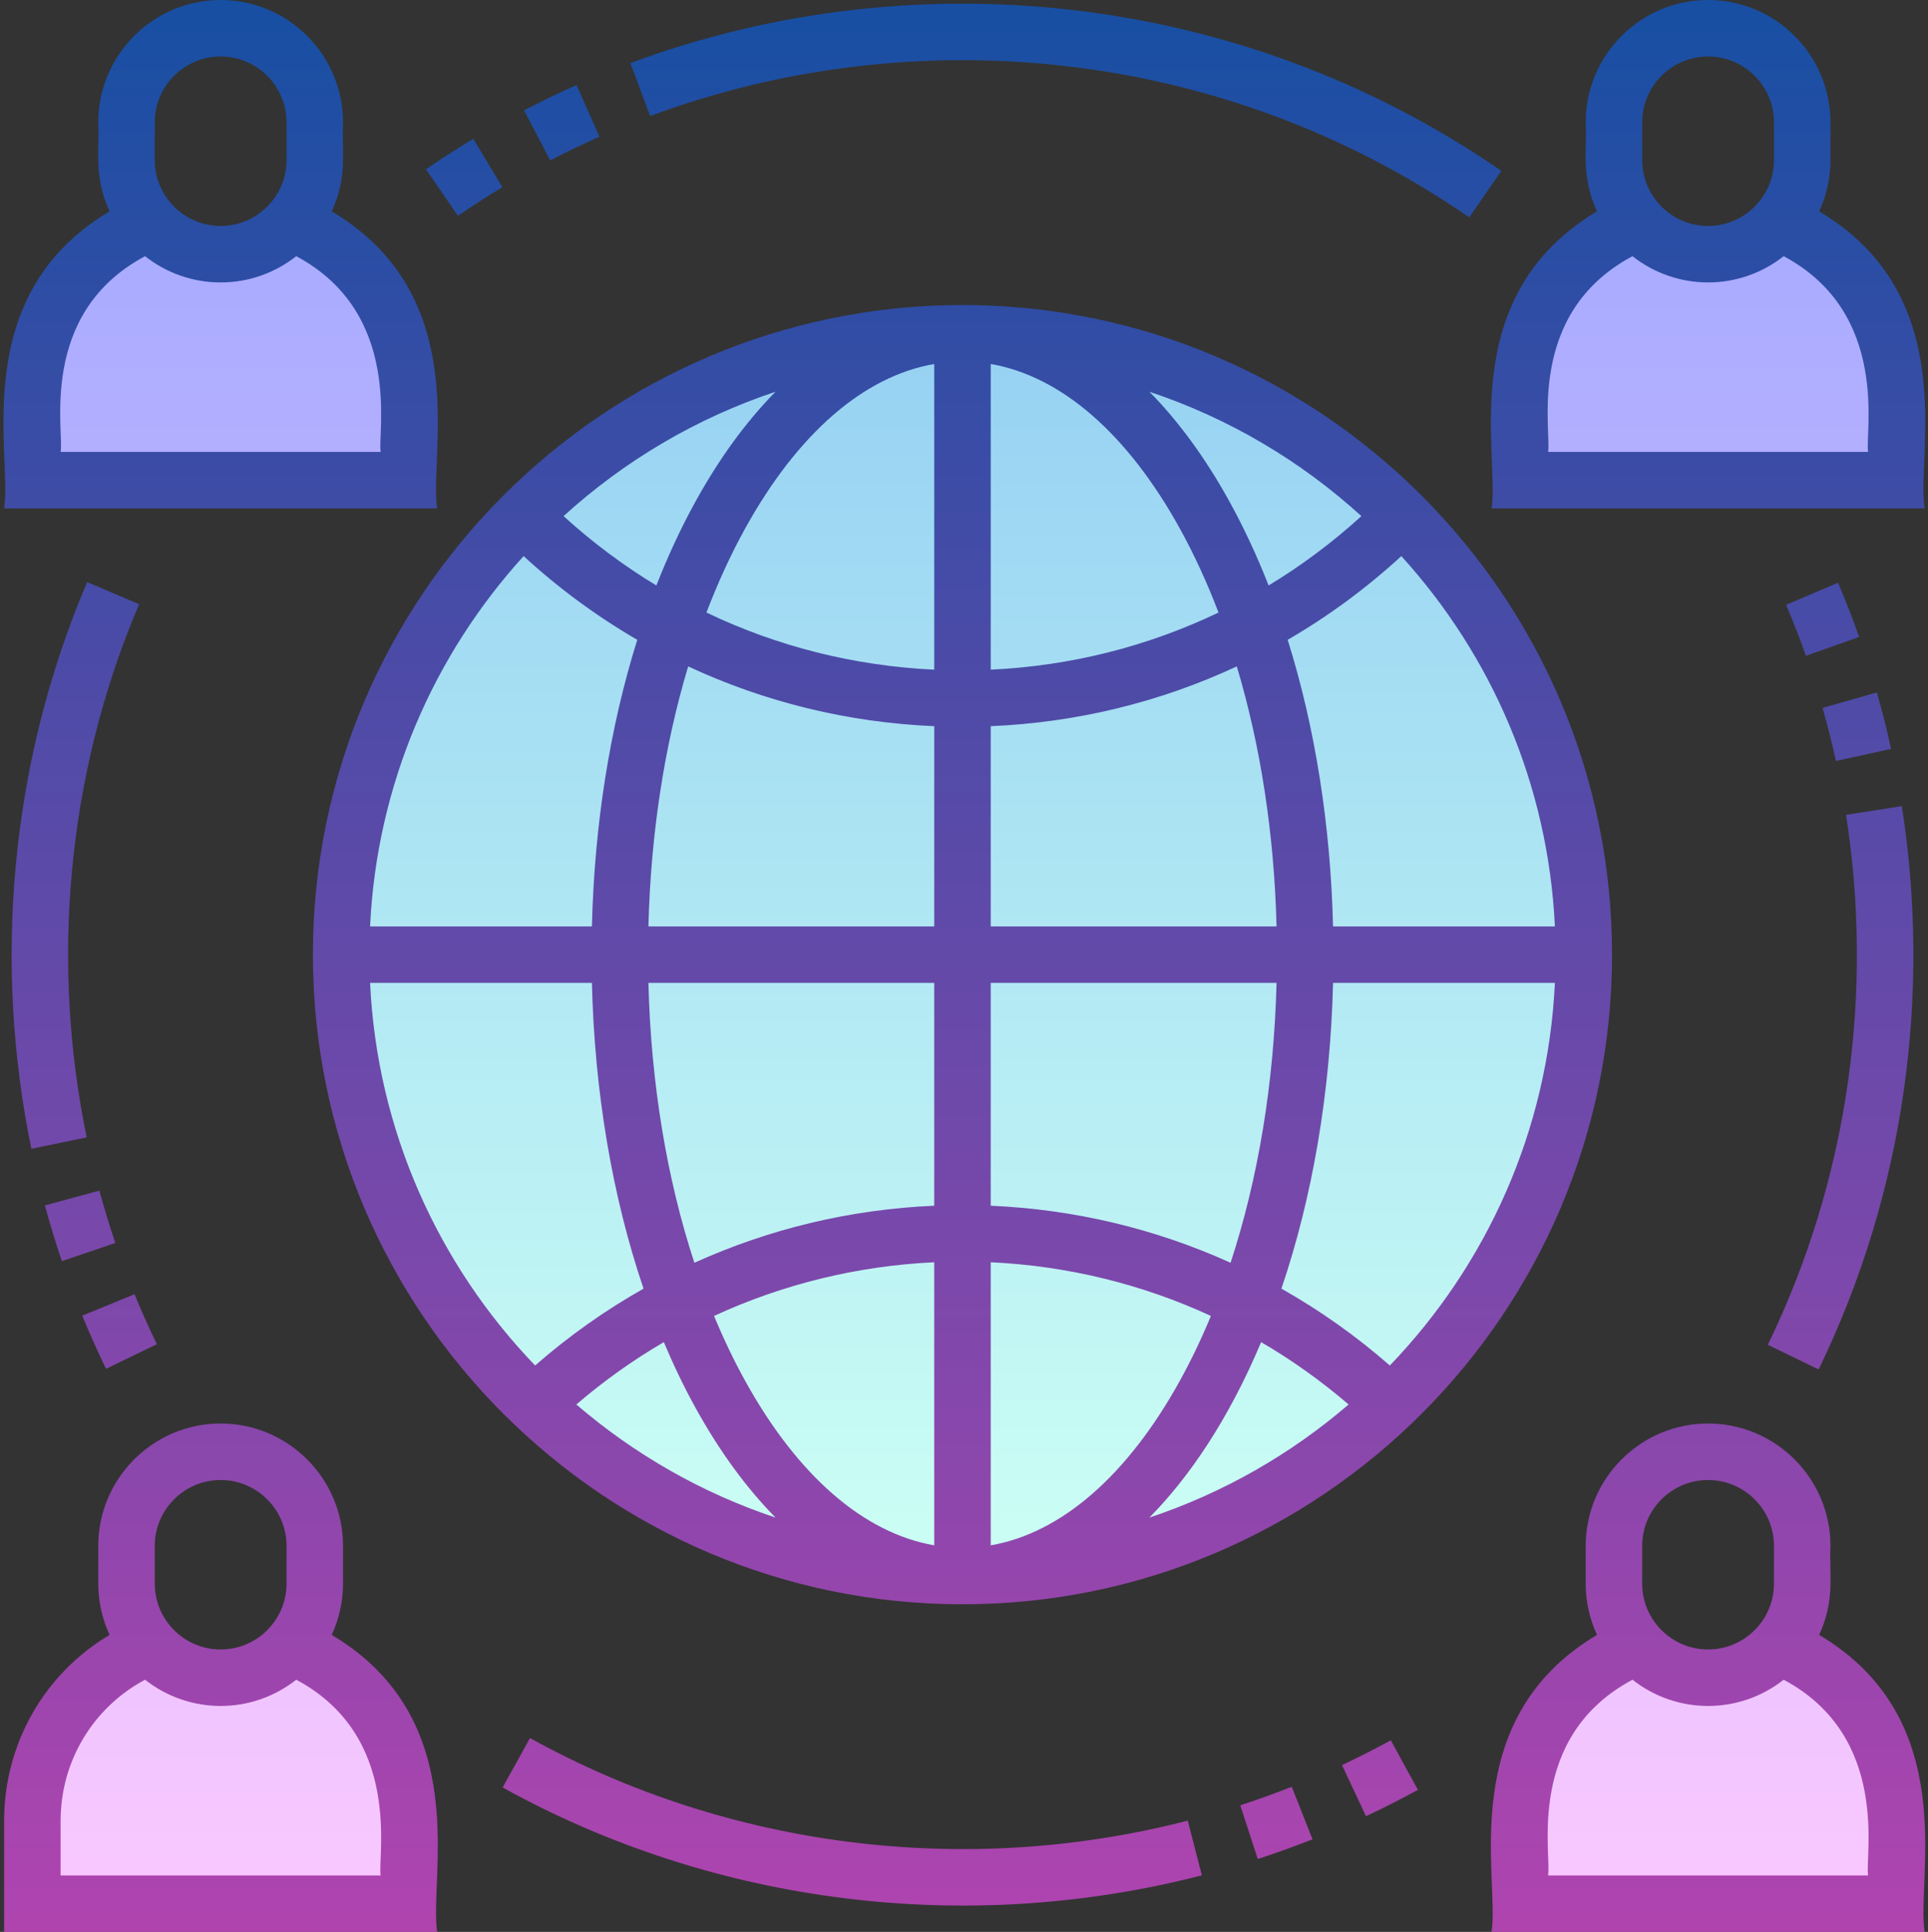
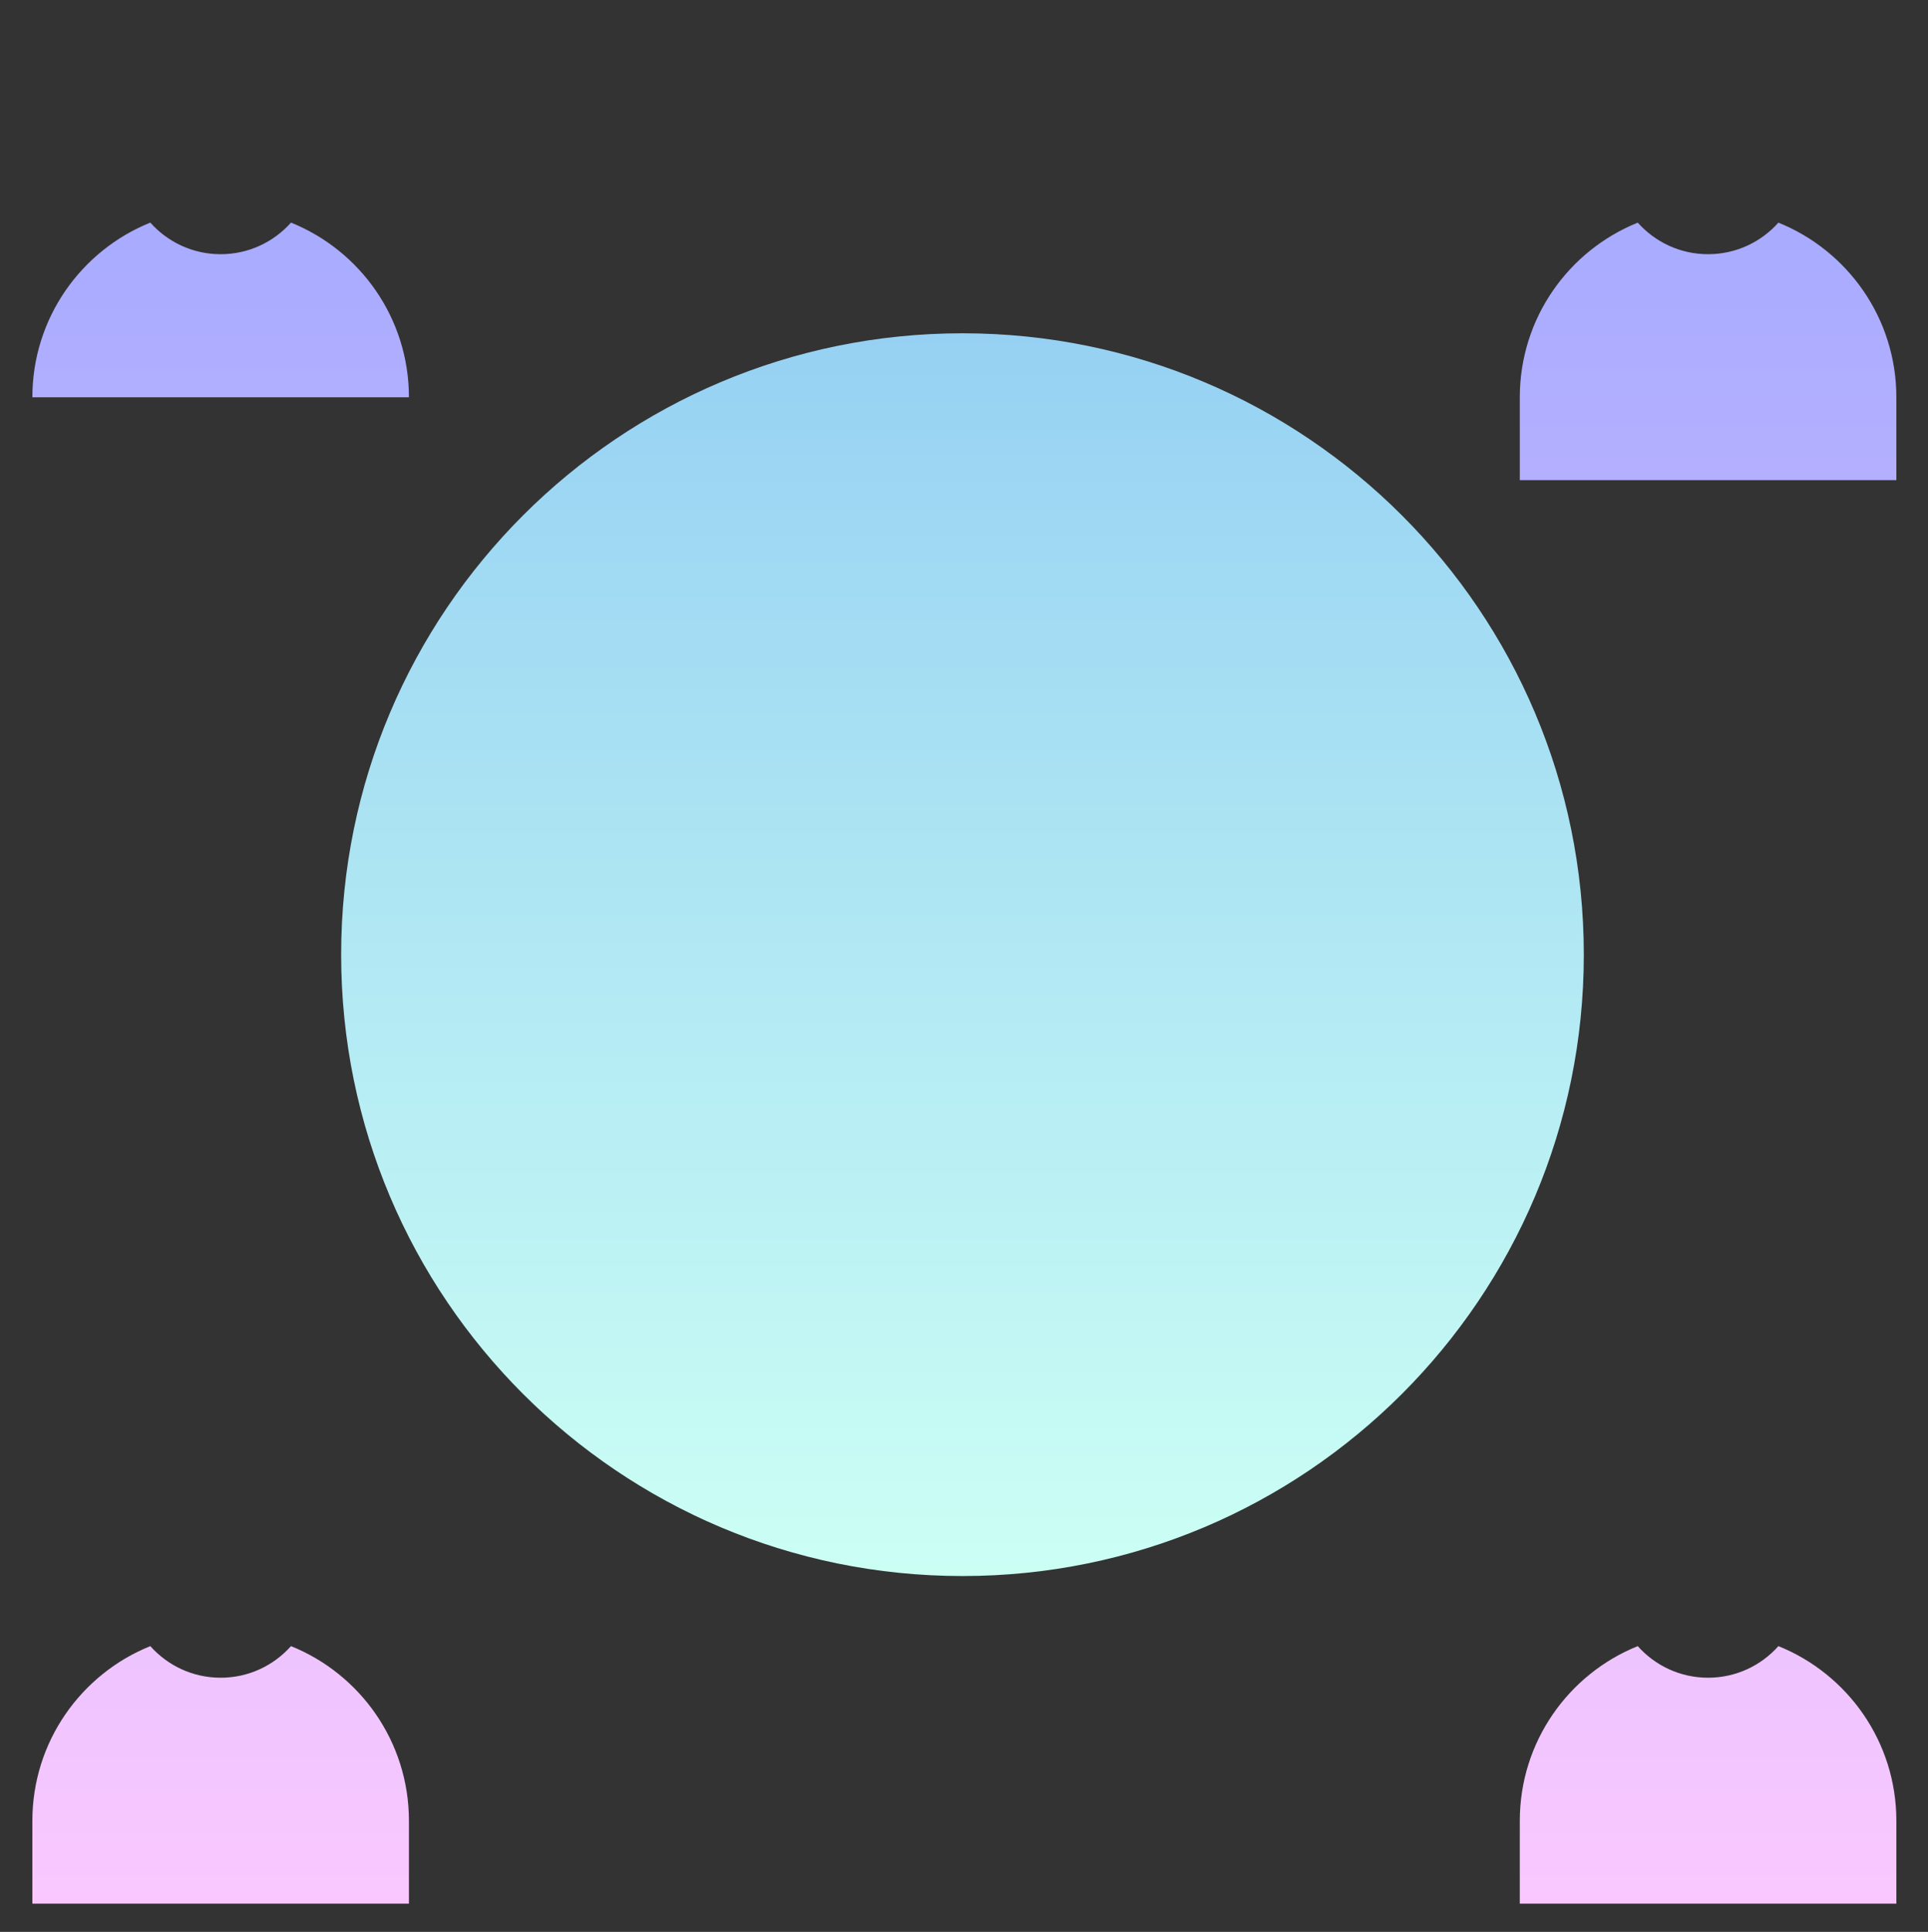
<svg xmlns="http://www.w3.org/2000/svg" width="511" height="512" viewBox="0 0 511 512" fill="none">
  <rect x="0" y="0" width="511" height="512" fill="#333333" stroke="none" />
  <path d="M255.097 417.684C346.047 417.684 419.776 343.955 419.776 253.006C419.776 162.057 346.047 88.328 255.097 88.328C164.148 88.328 90.419 162.057 90.419 253.006C90.419 343.955 164.148 417.684 255.097 417.684Z" fill="url(#paint0_linear)" />
-   <path d="M502.614 105.294V127.252H402.809V105.294C402.809 84.324 415.75 66.387 434.076 59.003C438.646 64.134 445.299 67.368 452.711 67.368C460.124 67.368 466.777 64.134 471.347 59.003C489.673 66.387 502.614 84.324 502.614 105.294ZM77.125 58.995H77.123C72.553 64.131 65.897 67.368 58.481 67.368C51.066 67.368 44.41 64.131 39.84 58.995H39.838C21.514 66.38 8.579 84.325 8.579 105.294V127.252H108.384V105.294C108.384 84.325 95.449 66.38 77.125 58.995ZM471.355 436.258H471.353C466.783 441.394 460.127 444.632 452.711 444.632C445.296 444.632 438.64 441.394 434.07 436.258H434.068C415.744 443.644 402.809 461.589 402.809 482.558V504.515H502.614V482.558C502.614 461.589 489.679 443.644 471.355 436.258ZM77.125 436.258H77.123C72.553 441.394 65.897 444.632 58.481 444.632C51.066 444.632 44.41 441.394 39.84 436.258H39.838C21.514 443.644 8.579 461.589 8.579 482.558V504.515H108.384V482.558C108.384 461.589 95.449 443.644 77.125 436.258Z" fill="url(#paint1_linear)" />
-   <path d="M482.15 56.014C484.069 51.876 485.148 47.271 485.148 42.417V32.437C485.148 14.552 470.597 0 452.711 0C434.825 0 420.275 14.552 420.275 32.437C420.672 39.591 418.948 46.688 423.273 56.014C385.448 78.507 397.542 120.572 395.323 134.737H510.099C507.86 120.442 519.988 78.515 482.15 56.014ZM435.245 32.437C435.245 22.806 443.081 14.971 452.711 14.971C462.342 14.971 470.177 22.806 470.177 32.437V42.417C470.177 52.047 462.342 59.883 452.711 59.883C443.081 59.883 435.245 52.047 435.245 42.417V32.437ZM495.129 119.766H410.294C411.319 114.485 404.142 83.128 432.674 67.897C444.358 77.104 460.887 77.244 472.748 67.897C501.151 83.059 494.192 114.945 495.129 119.766ZM87.92 56.014C92.273 46.625 90.522 39.581 90.918 32.437C90.918 14.552 76.367 0 58.481 0C40.595 0 26.045 14.552 26.045 32.437C26.442 39.591 24.718 46.688 29.043 56.014C-8.782 78.507 3.312 120.572 1.093 134.737H115.869C113.63 120.442 125.758 78.515 87.92 56.014ZM41.015 32.437C41.015 22.806 48.851 14.971 58.481 14.971C68.112 14.971 75.947 22.806 75.947 32.437V42.417C75.947 52.047 68.112 59.883 58.481 59.883C48.851 59.883 41.015 52.047 41.015 42.417V32.437ZM100.898 119.766H16.064C17.089 114.485 9.912 83.128 38.444 67.897C43.966 72.248 50.922 74.854 58.481 74.854C66.041 74.854 72.997 72.248 78.518 67.897C106.921 83.059 99.962 114.945 100.898 119.766ZM482.15 433.277C486.503 423.888 484.752 416.844 485.148 409.7C485.148 391.815 470.597 377.263 452.711 377.263C434.825 377.263 420.275 391.815 420.275 409.7V419.68C420.275 424.534 421.354 429.139 423.273 433.277C385.448 455.77 397.542 497.835 395.323 512H510.099C507.86 497.705 519.988 455.778 482.15 433.277ZM435.245 409.7C435.245 400.07 443.081 392.234 452.711 392.234C462.342 392.234 470.177 400.07 470.177 409.7V419.68C470.177 429.311 462.342 437.146 452.711 437.146C443.081 437.146 435.245 429.311 435.245 419.68V409.7ZM495.129 497.029H410.294C411.319 491.749 404.142 460.391 432.674 445.16C444.362 454.37 460.891 454.503 472.748 445.16C501.151 460.322 494.192 492.208 495.129 497.029ZM87.92 433.277C89.839 429.138 90.918 424.534 90.918 419.68V409.7C90.918 391.815 76.367 377.263 58.481 377.263C40.595 377.263 26.045 391.815 26.045 409.7V419.68C26.045 424.534 27.124 429.139 29.043 433.277C11.822 443.518 1.093 462.032 1.093 482.557V512H115.869C113.63 497.705 125.758 455.778 87.92 433.277ZM41.015 409.7C41.015 400.07 48.851 392.234 58.481 392.234C68.112 392.234 75.947 400.07 75.947 409.7V419.68C75.947 429.311 68.112 437.146 58.481 437.146C48.851 437.146 41.015 429.311 41.015 419.68V409.7ZM100.898 497.029H16.064V482.557C16.064 466.712 24.712 452.49 38.444 445.16C50.132 454.37 66.661 454.503 78.518 445.16C106.921 460.322 99.962 492.208 100.898 497.029ZM487.164 154.426C489.167 159.134 491.049 163.975 492.759 168.812L478.644 173.802C477.038 169.256 475.268 164.709 473.387 160.287L487.164 154.426ZM468.543 356.4C490.382 311.393 496.483 262.177 489.275 215.948L504.066 213.641C511.819 263.358 504.985 315.591 482.01 362.935L468.543 356.4ZM486.601 201.686C485.566 196.972 484.374 192.241 483.054 187.62L497.45 183.512C498.853 188.427 500.123 193.462 501.223 198.475L486.601 201.686ZM36.873 160.126C17.199 206.308 13.647 256.217 22.977 301.431L8.314 304.456C-1.667 256.081 2.296 203.096 23.1 154.259L36.873 160.126ZM16.401 334.227C14.757 329.385 13.242 324.418 11.896 319.465L26.345 315.543C27.609 320.199 29.032 324.866 30.576 329.415L16.401 334.227ZM28.098 362.77C25.865 358.16 23.748 353.419 21.805 348.678L35.657 343.001C37.483 347.455 39.472 351.912 41.571 356.243L28.098 362.77ZM145.816 42.522L138.903 29.243C143.451 26.875 148.128 24.622 152.803 22.545L158.881 36.227C154.486 38.178 150.091 40.297 145.816 42.522ZM172.312 30.754L167.093 16.721C240.996 -10.758 328.141 -2.899 397.919 45.289L389.413 57.608C323.551 12.125 241.525 5.017 172.312 30.754ZM121.371 57.202L112.902 44.858C116.989 42.054 121.208 39.339 125.444 36.789L133.164 49.616C129.182 52.012 125.214 54.565 121.371 57.202ZM314.801 482.507L318.543 497.001C256.178 513.107 189.256 504.748 133.22 473.716L140.474 460.619C193.237 489.84 256.224 497.634 314.801 482.507ZM342.372 473.533L347.877 487.455C343.111 489.339 338.226 491.098 333.358 492.682L328.724 478.446C333.301 476.958 337.893 475.305 342.372 473.533ZM368.62 461.219L375.805 474.353C371.314 476.81 366.685 479.159 362.045 481.336L355.687 467.783C360.047 465.737 364.399 463.529 368.62 461.219ZM255.097 80.842C160.166 80.842 82.934 158.074 82.934 253.006C82.934 347.937 160.166 425.17 255.097 425.17C350.029 425.17 427.261 347.937 427.261 253.006C427.261 158.074 350.029 80.842 255.097 80.842ZM205.551 103.82C197.821 111.659 190.682 121.413 184.322 132.946C180.491 139.892 177.034 147.325 173.964 155.165C165.263 149.902 157.027 143.761 149.368 136.783C165.421 122.165 184.505 110.828 205.551 103.82ZM138.779 147.378C148.09 155.929 158.187 163.346 168.902 169.565C161.664 192.657 157.531 218.544 156.883 245.52H98.087C99.862 207.837 114.963 173.581 138.779 147.378ZM98.087 260.491H156.884C157.579 289.463 162.301 317.171 170.564 341.517C160.394 347.261 150.766 354.068 141.831 361.886C116.259 335.296 99.937 299.757 98.087 260.491ZM152.757 372.222C160.025 365.977 167.785 360.457 175.939 355.693C178.496 361.76 181.289 367.569 184.322 373.065C190.682 384.599 197.821 394.353 205.551 402.191C185.966 395.67 168.083 385.396 152.757 372.222ZM247.612 409.545C228.951 406.319 211.359 391.089 197.431 365.836C194.462 360.452 191.735 354.739 189.255 348.75C207.454 340.349 227.212 335.481 247.613 334.524V409.545H247.612ZM247.612 319.544C225.412 320.495 203.893 325.664 184.041 334.664C176.72 312.364 172.522 287.036 171.856 260.491H247.611V319.544H247.612ZM247.612 245.52H171.857C172.471 221.04 176.092 197.6 182.393 176.61C202.665 186.065 224.736 191.483 247.612 192.455V245.52ZM247.612 177.475C226.399 176.488 205.957 171.308 187.238 162.336C190.232 154.481 193.633 147.061 197.431 140.175C211.359 114.922 228.951 99.692 247.612 96.467V177.475ZM412.108 245.52H353.31C352.664 218.543 348.531 192.657 341.292 169.565C352.007 163.347 362.103 155.93 371.414 147.378C395.232 173.581 410.332 207.837 412.108 245.52ZM360.827 136.782C353.168 143.76 344.932 149.901 336.231 155.164C333.161 147.325 329.704 139.891 325.873 132.945C319.512 121.412 312.373 111.658 304.644 103.819C325.688 110.828 344.773 122.165 360.827 136.782ZM262.583 96.467C281.243 99.692 298.836 114.923 312.764 140.175C316.561 147.061 319.962 154.481 322.957 162.336C304.237 171.307 283.795 176.487 262.583 177.475V96.467ZM262.583 192.455C285.46 191.483 307.531 186.065 327.801 176.61C334.102 197.6 337.724 221.04 338.338 245.52H262.583V192.455ZM262.583 260.491H338.338C337.672 287.036 333.474 312.364 326.153 334.664C306.301 325.665 284.781 320.495 262.582 319.544V260.491H262.583ZM262.583 409.545V334.523C282.983 335.48 302.741 340.348 320.941 348.749C318.46 354.738 315.734 360.451 312.765 365.835C298.836 391.09 281.243 406.319 262.583 409.545ZM304.644 402.191C314.86 391.833 325.392 376.72 334.256 355.693C342.41 360.456 350.169 365.977 357.437 372.222C342.111 385.396 324.228 395.67 304.644 402.191ZM368.365 361.886C359.43 354.068 349.801 347.261 339.631 341.517C347.895 317.172 352.616 289.463 353.311 260.491H412.109C410.257 299.757 393.935 335.296 368.365 361.886Z" fill="url(#paint2_linear)" />
+   <path d="M502.614 105.294V127.252H402.809V105.294C402.809 84.324 415.75 66.387 434.076 59.003C438.646 64.134 445.299 67.368 452.711 67.368C460.124 67.368 466.777 64.134 471.347 59.003C489.673 66.387 502.614 84.324 502.614 105.294ZM77.125 58.995H77.123C72.553 64.131 65.897 67.368 58.481 67.368C51.066 67.368 44.41 64.131 39.84 58.995H39.838C21.514 66.38 8.579 84.325 8.579 105.294H108.384V105.294C108.384 84.325 95.449 66.38 77.125 58.995ZM471.355 436.258H471.353C466.783 441.394 460.127 444.632 452.711 444.632C445.296 444.632 438.64 441.394 434.07 436.258H434.068C415.744 443.644 402.809 461.589 402.809 482.558V504.515H502.614V482.558C502.614 461.589 489.679 443.644 471.355 436.258ZM77.125 436.258H77.123C72.553 441.394 65.897 444.632 58.481 444.632C51.066 444.632 44.41 441.394 39.84 436.258H39.838C21.514 443.644 8.579 461.589 8.579 482.558V504.515H108.384V482.558C108.384 461.589 95.449 443.644 77.125 436.258Z" fill="url(#paint1_linear)" />
  <defs>
    <linearGradient id="paint0_linear" x1="255.097" y1="88.328" x2="255.097" y2="417.684" gradientUnits="userSpaceOnUse">
      <stop offset="8.3866e-07" stop-color="#96D1F3" />
      <stop offset="1" stop-color="#CCFFF4" />
    </linearGradient>
    <linearGradient id="paint1_linear" x1="255.596" y1="58.995" x2="255.596" y2="504.515" gradientUnits="userSpaceOnUse">
      <stop offset="3.6422e-07" stop-color="#A8ABFF" />
      <stop offset="1" stop-color="#FAC8FF" />
    </linearGradient>
    <linearGradient id="paint2_linear" x1="255.593" y1="0" x2="255.593" y2="512" gradientUnits="userSpaceOnUse">
      <stop offset="1.1981e-07" stop-color="#174FA3" />
      <stop offset="1" stop-color="#B044AF" />
    </linearGradient>
  </defs>
</svg>